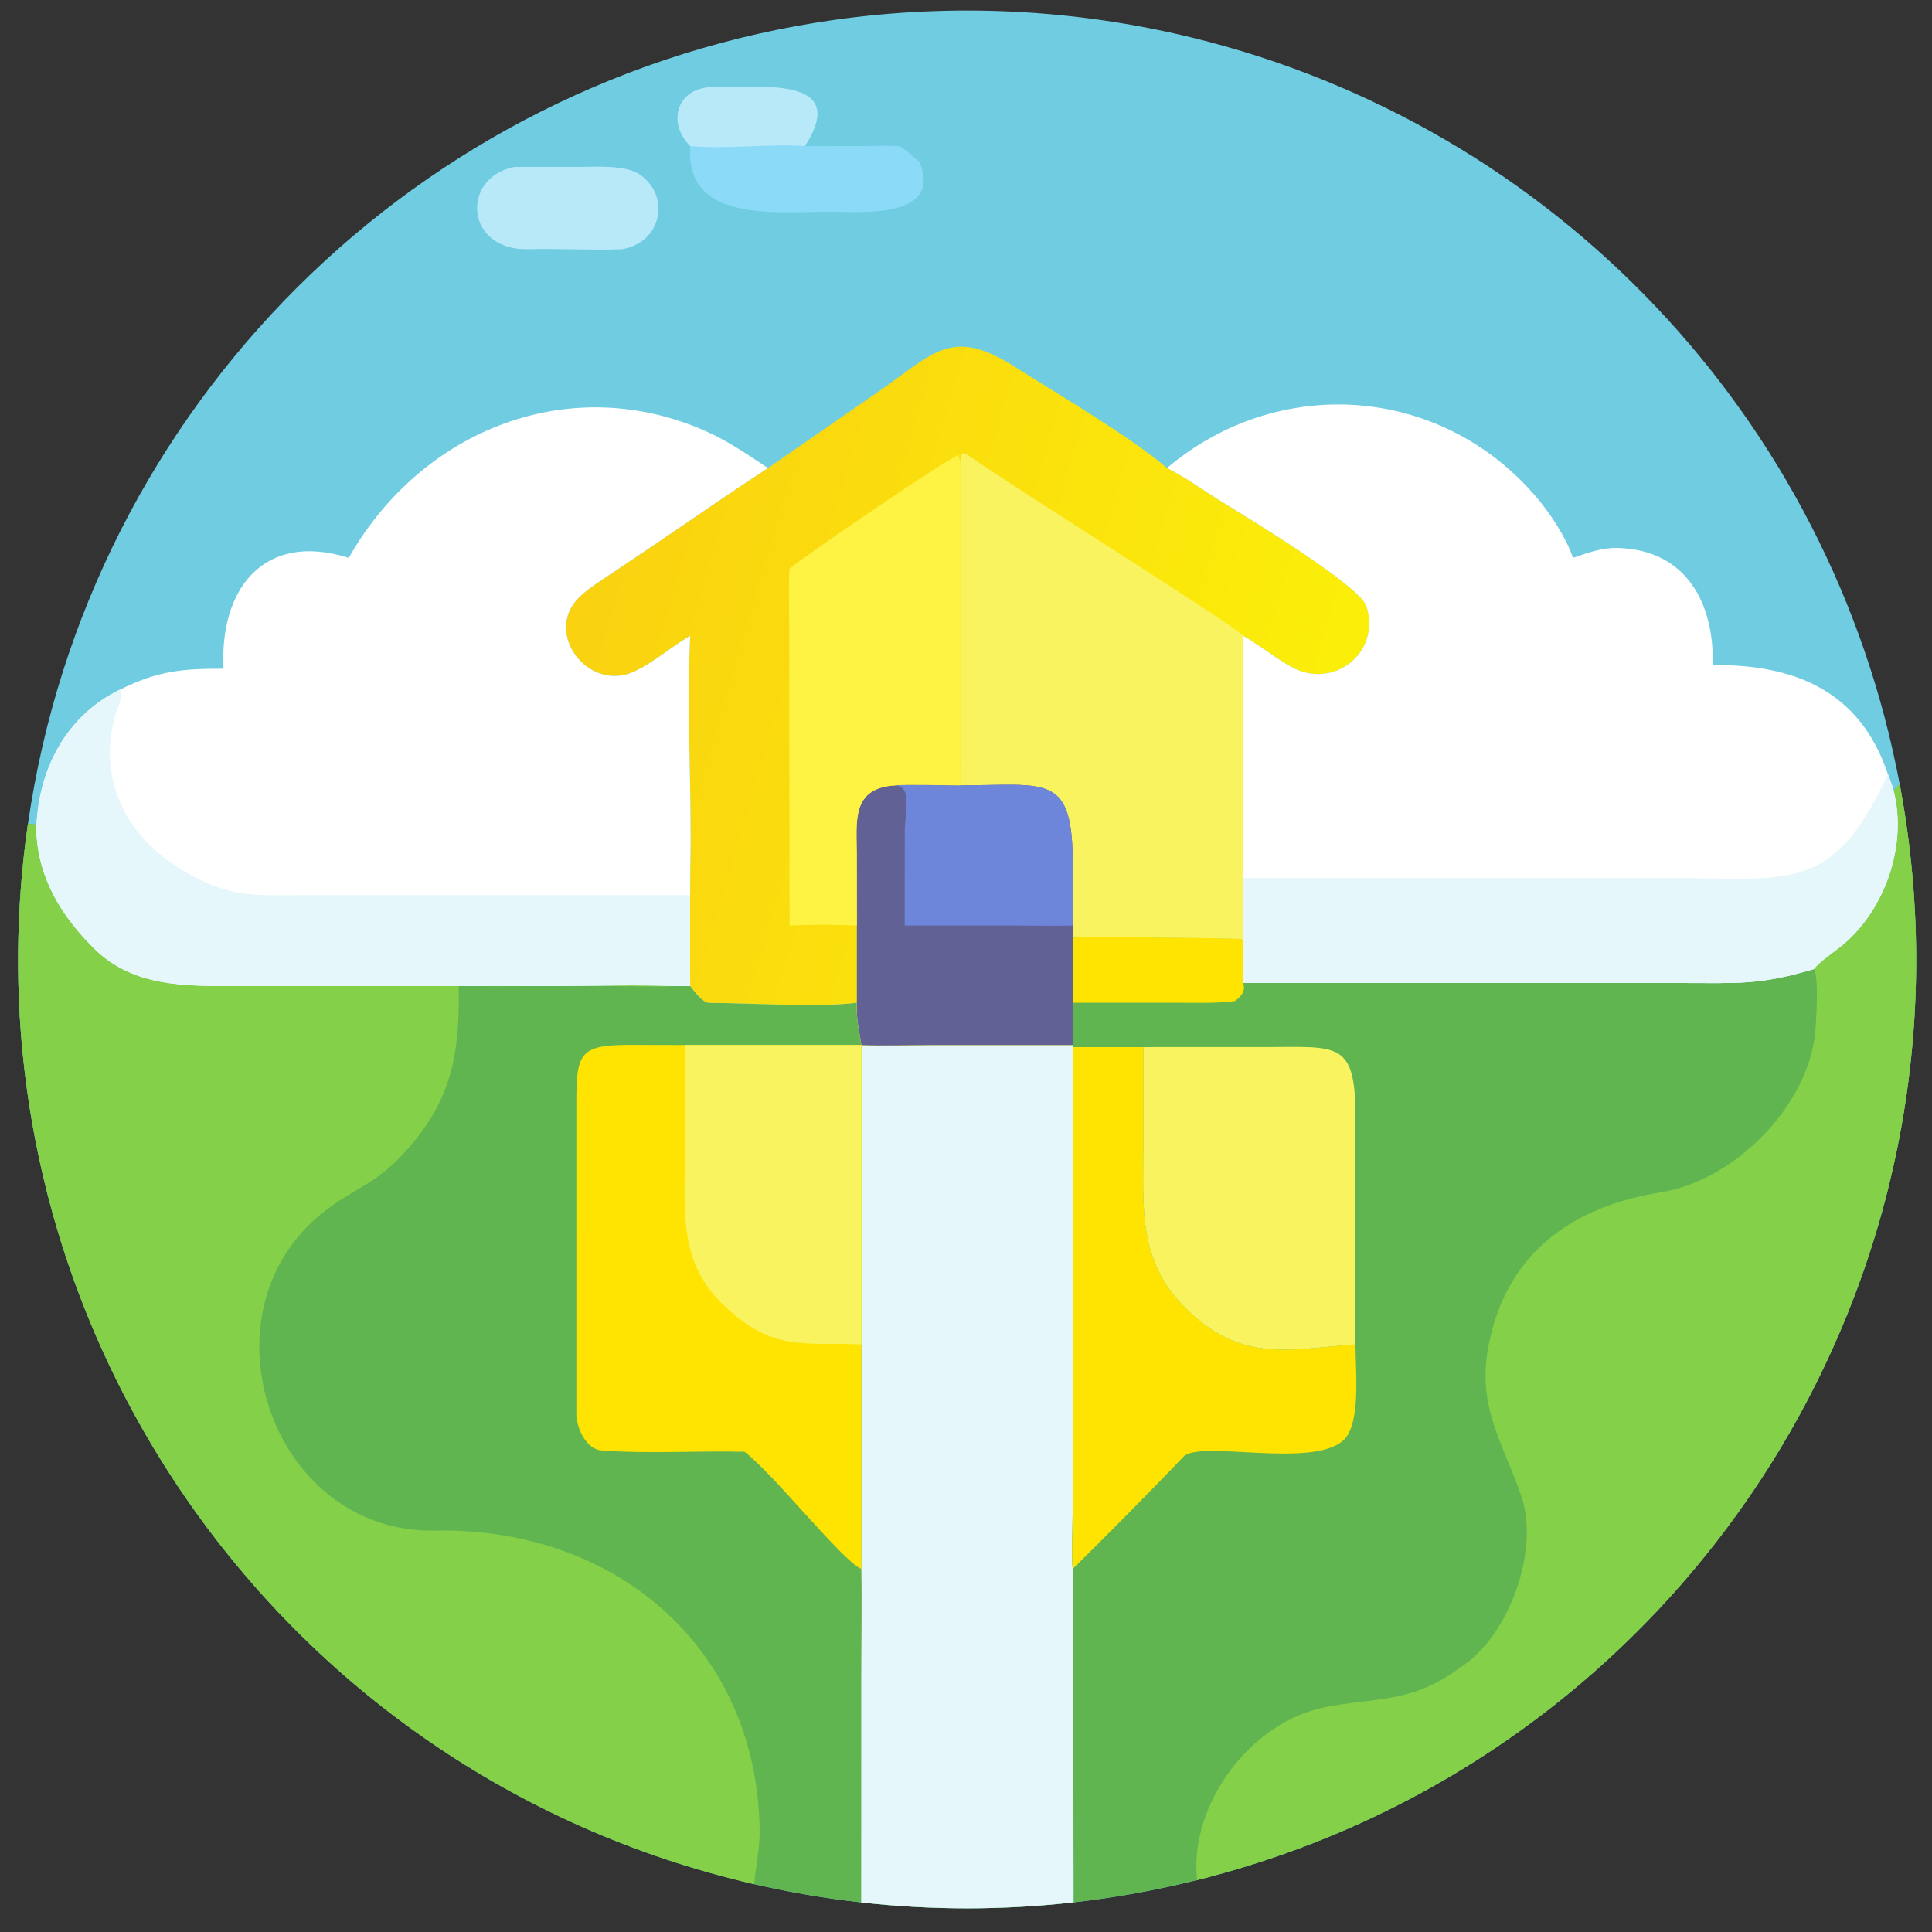
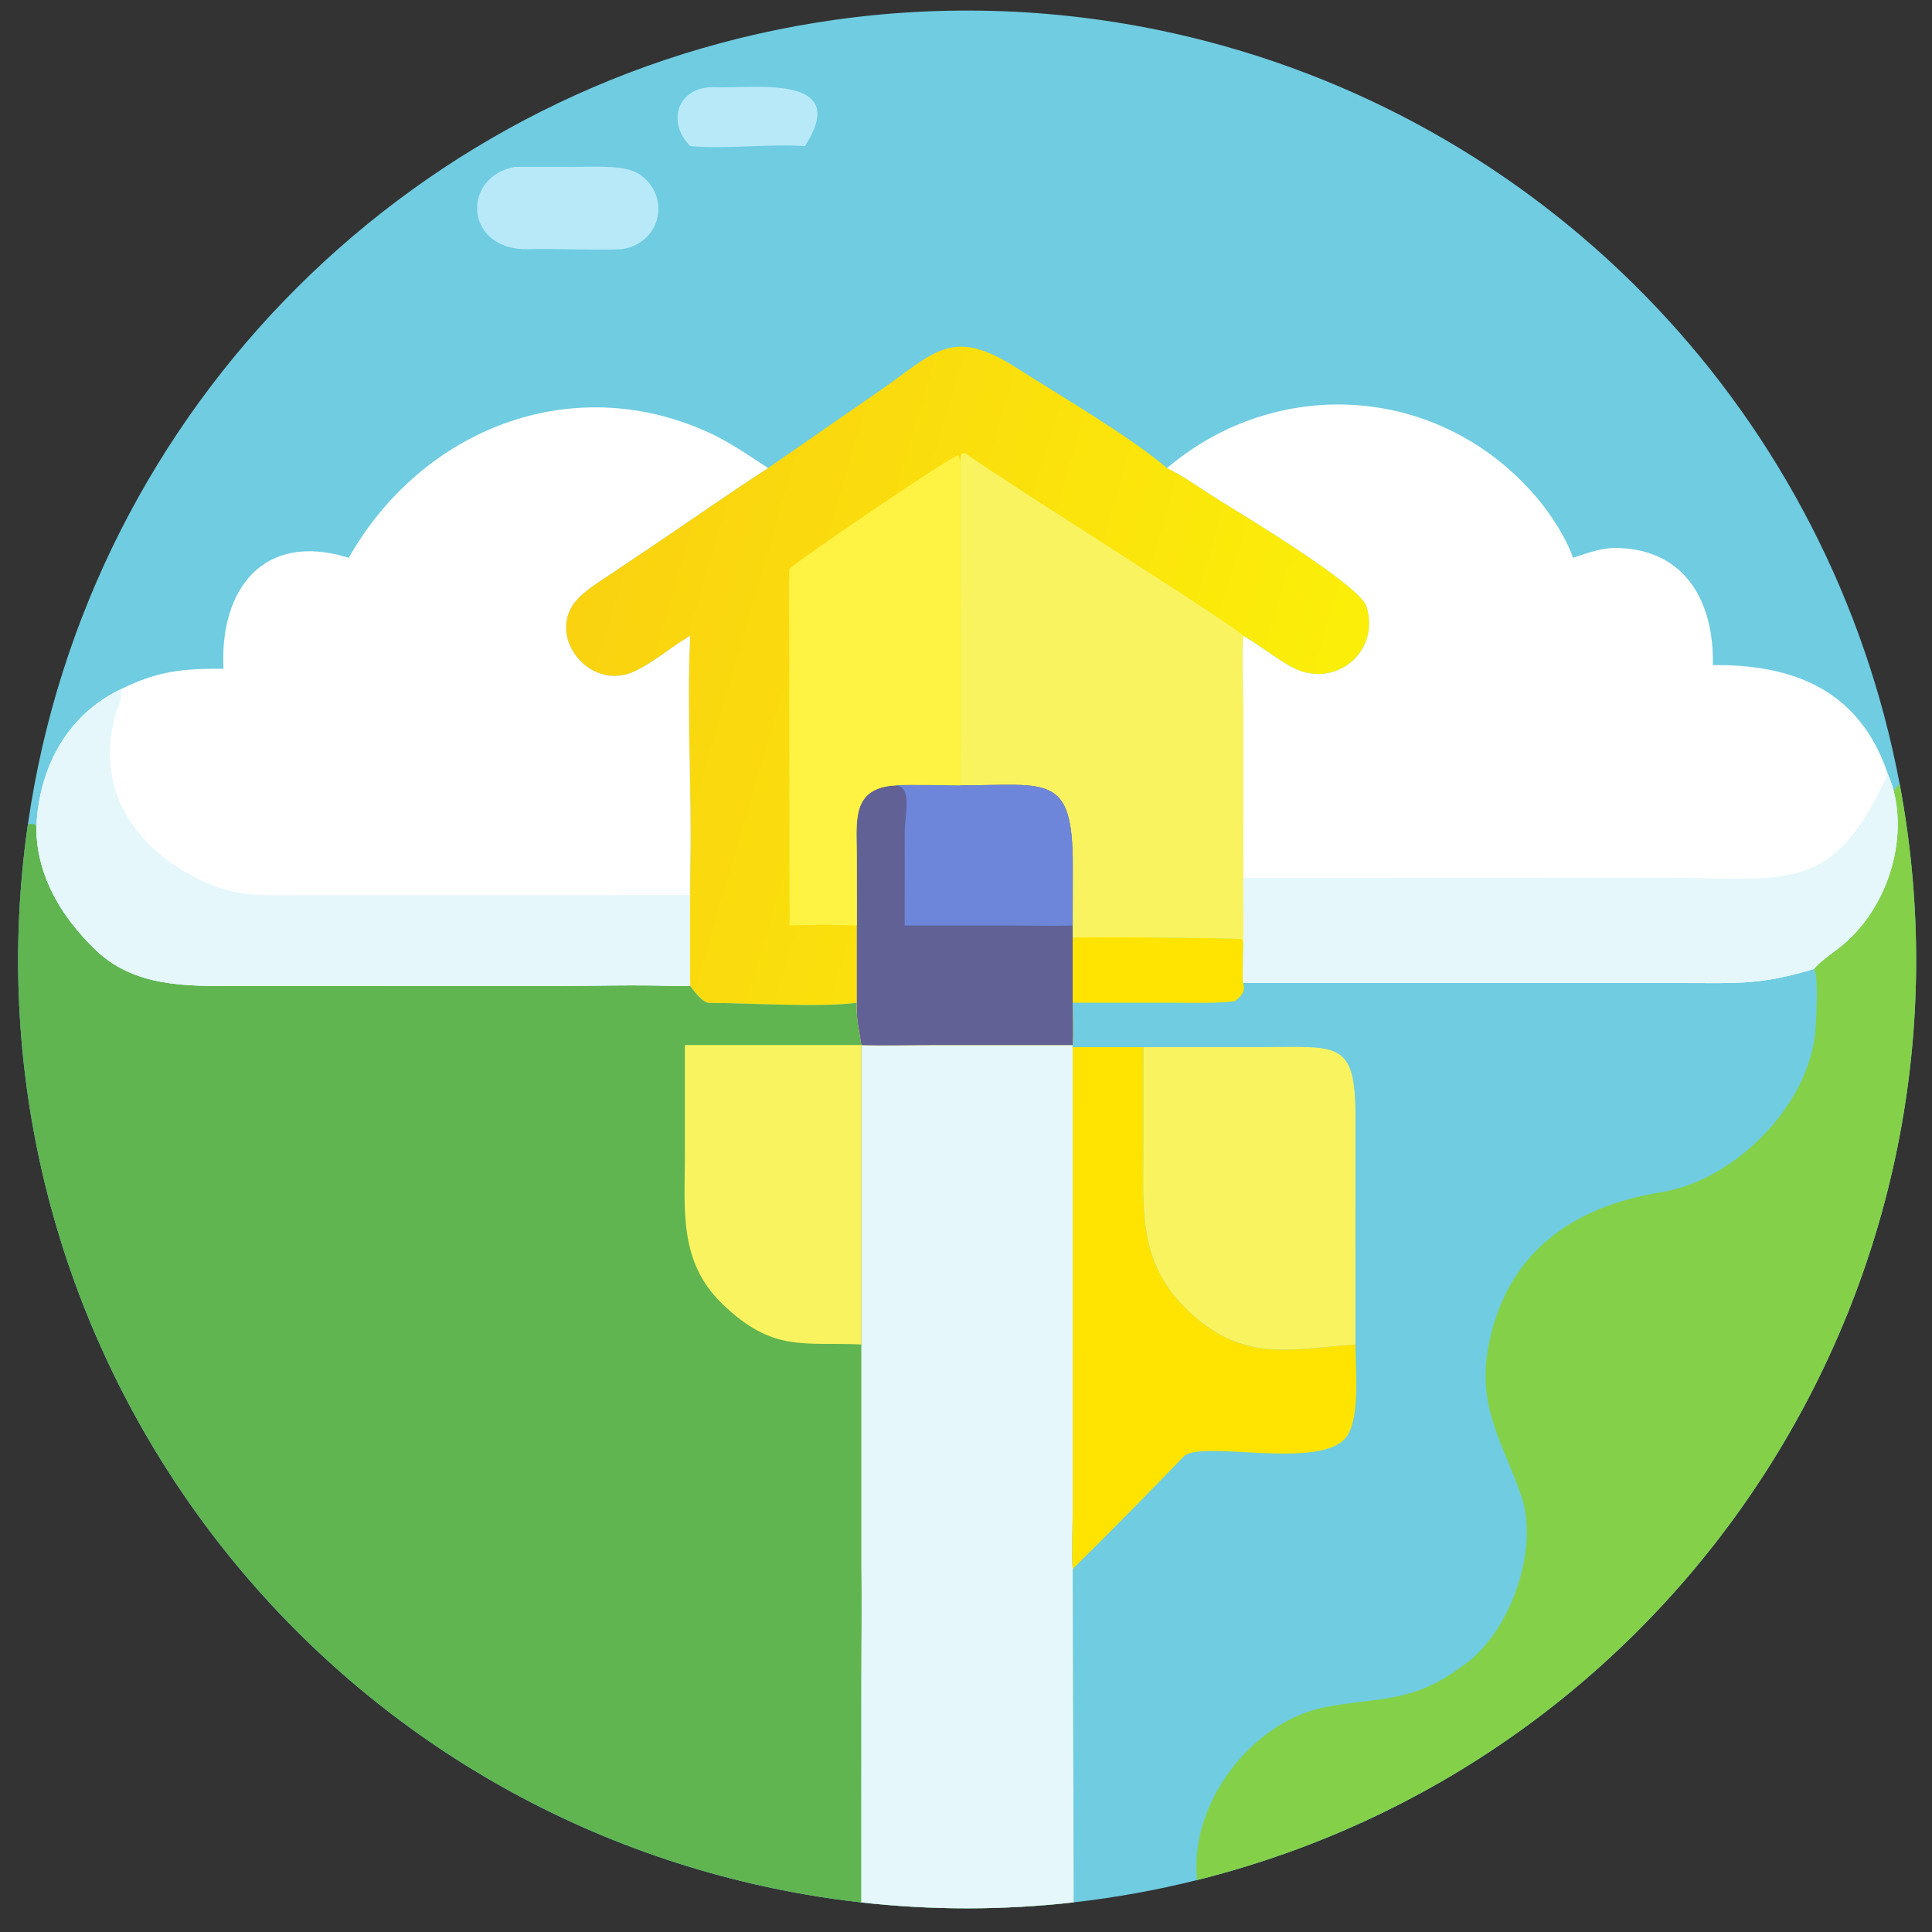
<svg xmlns="http://www.w3.org/2000/svg" width="1024" height="1024" viewBox="0 0 1024 1024">
  <rect x="0" y="0" width="1024" height="1024" fill="#333333" stroke="none" />
  <path fill="#6FCCE1" transform="scale(2 2)" d="M221.466 5.22C252.907 0.823 284.896 2.419 315.743 9.924C411.756 33.283 485.189 110.708 503.439 207.822C528.025 338.656 446.386 465.982 317.23 498.24C306.482 500.924 295.568 502.895 284.56 504.141C265.841 506.258 246.944 506.265 228.224 504.162C218.694 503.092 209.233 501.477 199.887 499.326C72.419 469.985 -11.271 347.825 7.403 218.364C23.38 107.598 110.633 20.721 221.466 5.22Z" />
  <path fill="#60B550" transform="scale(2 2)" d="M7.403 218.364C9.159 218.465 9.744 218.08 9.623 220.043C10.018 232.595 16.247 242.809 25.018 251.441C35.404 261.663 49.277 261.316 62.941 261.314L146.814 261.294C156.506 261.293 168.903 260.936 178.383 261.301L182.917 261.301C183.975 262.69 186.196 265.772 187.986 265.775C198.07 265.797 217.768 267.038 227.069 265.729C226.904 270.393 227.643 272.615 228.265 276.946C233.9 277.202 241.165 276.948 246.989 276.945L284.274 276.946L284.274 277.498L284.267 401.144C284.262 405.404 283.973 411.796 284.274 415.797L284.56 504.141C265.841 506.258 246.944 506.265 228.224 504.162C218.694 503.092 209.233 501.477 199.887 499.326C72.419 469.985 -11.271 347.825 7.403 218.364Z" />
-   <path fill="#84D149" transform="scale(2 2)" d="M7.403 218.364C9.159 218.465 9.744 218.08 9.623 220.043C10.018 232.595 16.247 242.809 25.018 251.441C35.404 261.663 49.277 261.316 62.941 261.314L146.814 261.294C156.506 261.293 168.903 260.936 178.383 261.301C176.639 261.557 164.123 261.304 161.731 261.291C148.374 261.218 134.883 261.443 121.542 261.301C121.872 279.552 119.757 292.11 106.483 306.185C99.67 313.408 95.116 314.439 87.628 319.781C51.241 345.739 71.096 406.525 115.354 405.634C162.26 404.69 200.44 435.799 201.308 484.704C201.406 490.068 200.284 494.226 199.887 499.326C72.419 469.985 -11.271 347.825 7.403 218.364Z" />
  <path fill="#E5F7FB" transform="scale(2 2)" d="M228.265 276.946C233.9 277.202 241.165 276.948 246.989 276.945L284.274 276.946L284.274 277.498L284.267 401.144C284.262 405.404 283.973 411.796 284.274 415.797L284.56 504.141C265.841 506.258 246.944 506.265 228.224 504.162L228.241 445.151C228.244 435.568 228.449 425.327 228.265 415.797L228.265 356.292L228.265 276.946L228.265 276.946Z" />
-   <path fill="#FEE400" transform="scale(2 2)" d="M197.324 384.737C185.01 384.419 171.727 385.324 159.397 384.383C155.203 384.063 152.685 378.096 152.737 374.534L152.741 293.881C152.649 278.326 153.28 276.738 169.316 276.916L181.503 276.946L228.265 276.946L228.265 356.292L228.265 415.797C223.222 413.654 205.315 390.919 197.324 384.737Z" />
  <path fill="#FAF360" transform="scale(2 2)" d="M181.503 276.946L228.265 276.946L228.265 356.292C212.88 355.596 204.802 358.494 191.39 345.509C179.819 334.306 181.503 320.711 181.502 306.128L181.503 276.946Z" />
-   <path fill="#60B550" transform="scale(2 2)" d="M503.439 207.822C528.025 338.656 446.386 465.982 317.23 498.24C306.482 500.924 295.568 502.895 284.56 504.141L284.274 415.797C283.973 411.796 284.262 405.404 284.267 401.144L284.274 277.498L284.274 276.946C284.482 274.495 284.289 268.454 284.274 265.729L284.274 248.495C285.197 248.223 326.968 248.505 329.102 248.902C329.463 249.855 329.425 250.24 329.485 251.281C329.475 252.575 329.311 259.792 329.485 260.502L445.825 260.507C460.83 260.517 466.369 261.067 480.706 256.811C481.902 255.17 485.275 252.784 486.993 251.485C499.222 242.244 505.618 224.419 501.831 209.56C502.272 208.956 502.907 208.362 503.439 207.822Z" />
  <path fill="#84D149" transform="scale(2 2)" d="M503.439 207.822C528.025 338.656 446.386 465.982 317.23 498.24C315.085 478.15 331.436 456.367 351.049 452.452C364.713 449.724 374.062 451.564 387.066 441.848C399.85 433.693 408.089 410.988 403.192 396.55C398.431 382.512 391.245 373.011 394.512 356.436C399.302 332.125 416.418 319.79 440.316 315.935C459.285 312.876 478.493 293.832 480.929 274.665C481.304 271.706 482.115 258.746 480.706 256.811C481.902 255.17 485.275 252.784 486.993 251.485C499.222 242.244 505.618 224.419 501.831 209.56C502.272 208.956 502.907 208.362 503.439 207.822Z" />
  <path fill="#FEE400" transform="scale(2 2)" d="M284.274 277.498L303.003 277.498L302.996 304.33C302.991 320.163 301.603 334.013 313.935 346.421C328.816 361.394 341.538 357.549 359.203 356.292C359.223 362.803 360.719 377.232 356.117 381.6C347.944 389.355 317.694 381.467 313.615 386.072C304.187 395.902 294 406.181 284.274 415.797C283.973 411.796 284.262 405.404 284.267 401.144L284.274 277.498Z" />
  <path fill="#FAF360" transform="scale(2 2)" d="M303.003 277.498L334.782 277.492C354.407 277.496 359.198 275.595 359.207 295.792L359.203 356.292C341.538 357.549 328.816 361.394 313.935 346.421C301.603 334.013 302.991 320.163 302.996 304.33L303.003 277.498Z" />
  <path fill="#FEE400" transform="scale(2 2)" d="M284.274 248.495C285.197 248.223 326.968 248.505 329.102 248.902C329.463 249.855 329.425 250.24 329.485 251.281C329.475 252.575 329.311 259.792 329.485 260.502C330.064 262.818 329.105 263.848 327.312 265.27C323.224 265.968 315.418 265.74 310.999 265.738L284.274 265.729L284.274 248.495Z" />
  <defs>
    <linearGradient id="gradient_0" gradientUnits="userSpaceOnUse" x1="152.424" y1="158.123" x2="348.167" y2="215.274">
      <stop offset="0" stop-color="#FAD210" />
      <stop offset="1" stop-color="#FBEF09" />
    </linearGradient>
  </defs>
  <path fill="url(#gradient_0)" transform="scale(2 2)" d="M203.535 124.039L232.378 104.074C247.504 93.736 251.86 86.29 269.215 97.374C280.989 104.894 299.343 115.572 309.265 124.039C313.786 126.21 318.354 129.571 322.633 132.244C328.567 135.95 360.303 154.948 362.126 160.668C366.049 172.973 353.408 182.981 342.156 176.705C337.728 174.235 333.914 171.059 329.485 168.512C329.143 174.373 329.492 183.222 329.491 189.425L329.485 232.714L329.517 245.003C329.523 246.48 329.636 249.934 329.485 251.281C329.425 250.24 329.463 249.855 329.102 248.902C326.968 248.505 285.197 248.223 284.274 248.495L284.274 265.729C284.289 268.454 284.482 274.495 284.274 276.946L246.989 276.945C241.165 276.948 233.9 277.202 228.265 276.946C227.643 272.615 226.904 270.393 227.069 265.729C217.768 267.038 198.07 265.797 187.986 265.775C186.196 265.772 183.975 262.69 182.917 261.301C182.699 251.296 182.925 240.428 182.917 230.366C183.418 210.06 181.895 188.579 182.917 168.512C177.808 171.442 173.692 175.269 168.267 177.877C155.974 183.787 143.757 167.633 153.569 158.194C155.936 155.917 159.036 153.996 161.809 152.138L172.402 145.034C182.943 137.949 192.826 130.955 203.535 124.039Z" />
  <path fill="#FAF360" transform="scale(2 2)" d="M254.535 122.608C254.487 121.453 254.472 119.187 256.322 120.49C269.058 129.464 328.342 166.455 329.485 168.512C329.143 174.373 329.492 183.222 329.491 189.425L329.485 232.714L329.517 245.003C329.523 246.48 329.636 249.934 329.485 251.281C329.425 250.24 329.463 249.855 329.102 248.902C326.968 248.505 285.197 248.223 284.274 248.495L284.274 265.729C284.289 268.454 284.482 274.495 284.274 276.946L246.989 276.945C241.165 276.948 233.9 277.202 228.265 276.946C227.643 272.615 226.904 270.393 227.069 265.729L227.069 245.267L227.05 226.548C227.047 217.88 225.46 208.838 237.216 208.136C240.636 207.808 250.506 208.127 254.535 208.136C254.348 206.456 254.506 201.688 254.512 199.792L254.535 122.608Z" />
  <path fill="#616196" transform="scale(2 2)" d="M254.535 208.136C277.67 208.098 284.321 204.803 284.301 229.415L284.274 245.267L284.274 248.495L284.274 265.729C284.289 268.454 284.482 274.495 284.274 276.946L246.989 276.945C241.165 276.948 233.9 277.202 228.265 276.946C227.643 272.615 226.904 270.393 227.069 265.729L227.069 245.267L227.05 226.548C227.047 217.88 225.46 208.838 237.216 208.136C240.636 207.808 250.506 208.127 254.535 208.136Z" />
  <path fill="#6D86D9" transform="scale(2 2)" d="M254.535 208.136C277.67 208.098 284.321 204.803 284.301 229.415L284.274 245.267C279.474 245.443 274.06 245.276 269.189 245.273L239.753 245.267L239.774 220.617C239.784 215.403 241.899 208.362 237.216 208.136C240.636 207.808 250.506 208.127 254.535 208.136Z" />
  <path fill="#FEF342" transform="scale(2 2)" d="M209.203 150.735C212.751 147.598 251.886 120.935 254.016 120.599L254.535 122.608L254.512 199.792C254.506 201.688 254.348 206.456 254.535 208.136C250.506 208.127 240.636 207.808 237.216 208.136C225.46 208.838 227.047 217.88 227.05 226.548L227.069 245.267C221.194 245.022 215.078 245.029 209.203 245.267C209.362 242.84 209.217 240.09 209.223 237.626L209.15 165.174C209.125 160.109 208.956 155.864 209.203 150.735Z" />
  <path fill="white" transform="scale(2 2)" d="M92.421 147.831C111.665 113.888 151.238 97.993 187.678 114.555C193.225 117.076 198.412 120.672 203.535 124.039C192.826 130.955 182.943 137.949 172.402 145.034L161.809 152.138C159.036 153.996 155.936 155.917 153.569 158.194C143.757 167.633 155.974 183.787 168.267 177.877C173.692 175.269 177.808 171.442 182.917 168.512C181.895 188.579 183.418 210.06 182.917 230.366C182.925 240.428 182.699 251.296 182.917 261.301L178.383 261.301C168.903 260.936 156.506 261.293 146.814 261.294L62.941 261.314C49.277 261.316 35.404 261.663 25.018 251.441C16.247 242.809 10.018 232.595 9.623 220.043C9.983 204.223 17.334 189.695 31.981 182.668C41.959 177.703 48.611 177.196 59.235 177.22C58.136 156.459 69.597 140.684 92.421 147.831Z" />
  <path fill="#E5F7FB" transform="scale(2 2)" d="M9.623 220.043C9.983 204.223 17.334 189.695 31.981 182.668C32.664 184.956 31.144 187.388 30.527 189.639C25.522 207.878 34.426 223.116 50.433 231.832C61.761 238 67.873 237.217 80.21 237.215L182.917 237.204C182.84 235.447 182.597 231.947 182.917 230.366C182.925 240.428 182.699 251.296 182.917 261.301L178.383 261.301C168.903 260.936 156.506 261.293 146.814 261.294L62.941 261.314C49.277 261.316 35.404 261.663 25.018 251.441C16.247 242.809 10.018 232.595 9.623 220.043Z" />
  <path fill="white" transform="scale(2 2)" d="M309.265 124.039C338.663 99.15 381.616 101.973 407.035 131.6C410.698 135.869 415.029 142.4 416.854 147.831C420.88 146.5 424.456 145.088 428.75 145.213C447.125 145.747 454.275 160.099 453.916 176.252C475.225 176.053 492.819 182.804 500.309 205.135C500.911 206.689 501.423 207.94 501.831 209.56C505.618 224.419 499.222 242.244 486.993 251.485C485.275 252.784 481.902 255.17 480.706 256.811C466.369 261.067 460.83 260.517 445.825 260.507L329.485 260.502C329.311 259.792 329.475 252.575 329.485 251.281C329.636 249.934 329.523 246.48 329.517 245.003L329.485 232.714L329.491 189.425C329.492 183.222 329.143 174.373 329.485 168.512C333.914 171.059 337.728 174.235 342.156 176.705C353.408 182.981 366.049 172.973 362.126 160.668C360.303 154.948 328.567 135.95 322.633 132.244C318.354 129.571 313.786 126.21 309.265 124.039Z" />
  <path fill="#E5F7FB" transform="scale(2 2)" d="M500.309 205.135C500.911 206.689 501.423 207.94 501.831 209.56C505.618 224.419 499.222 242.244 486.993 251.485C485.275 252.784 481.902 255.17 480.706 256.811C466.369 261.067 460.83 260.517 445.825 260.507L329.485 260.502C329.311 259.792 329.475 252.575 329.485 251.281C329.636 249.934 329.523 246.48 329.517 245.003L329.485 232.714L442.06 232.676C474.088 232.63 485.639 237.176 500.309 205.135Z" />
-   <path fill="#8ADAF8" transform="scale(2 2)" d="M182.917 38.724C176.571 32.304 179.529 23.149 188.892 23.089C199.117 23.634 225.927 19.151 213.314 38.724L228.962 38.703C232.091 38.69 235.227 38.544 238.345 38.724C240.576 39.855 242.627 42.291 243.644 42.807C249.867 58.082 228.393 56.128 220.359 56.111C206.656 55.986 181.392 59.503 182.917 38.724Z" />
  <path fill="#B8E9F9" transform="scale(2 2)" d="M182.917 38.724C176.571 32.304 179.529 23.149 188.892 23.089C199.117 23.634 225.927 19.151 213.314 38.724C203.245 38.062 192.945 39.586 182.917 38.724Z" />
  <path fill="#B8E9F9" transform="scale(2 2)" d="M136.386 44.231L153.697 44.215C158.1 44.214 165.932 43.692 169.577 46.252C177.891 52.09 175.212 64.389 164.813 66.049C156.677 66.371 148.211 65.824 140.058 66.039C123.122 66.484 122.056 46.974 136.386 44.231Z" />
</svg>